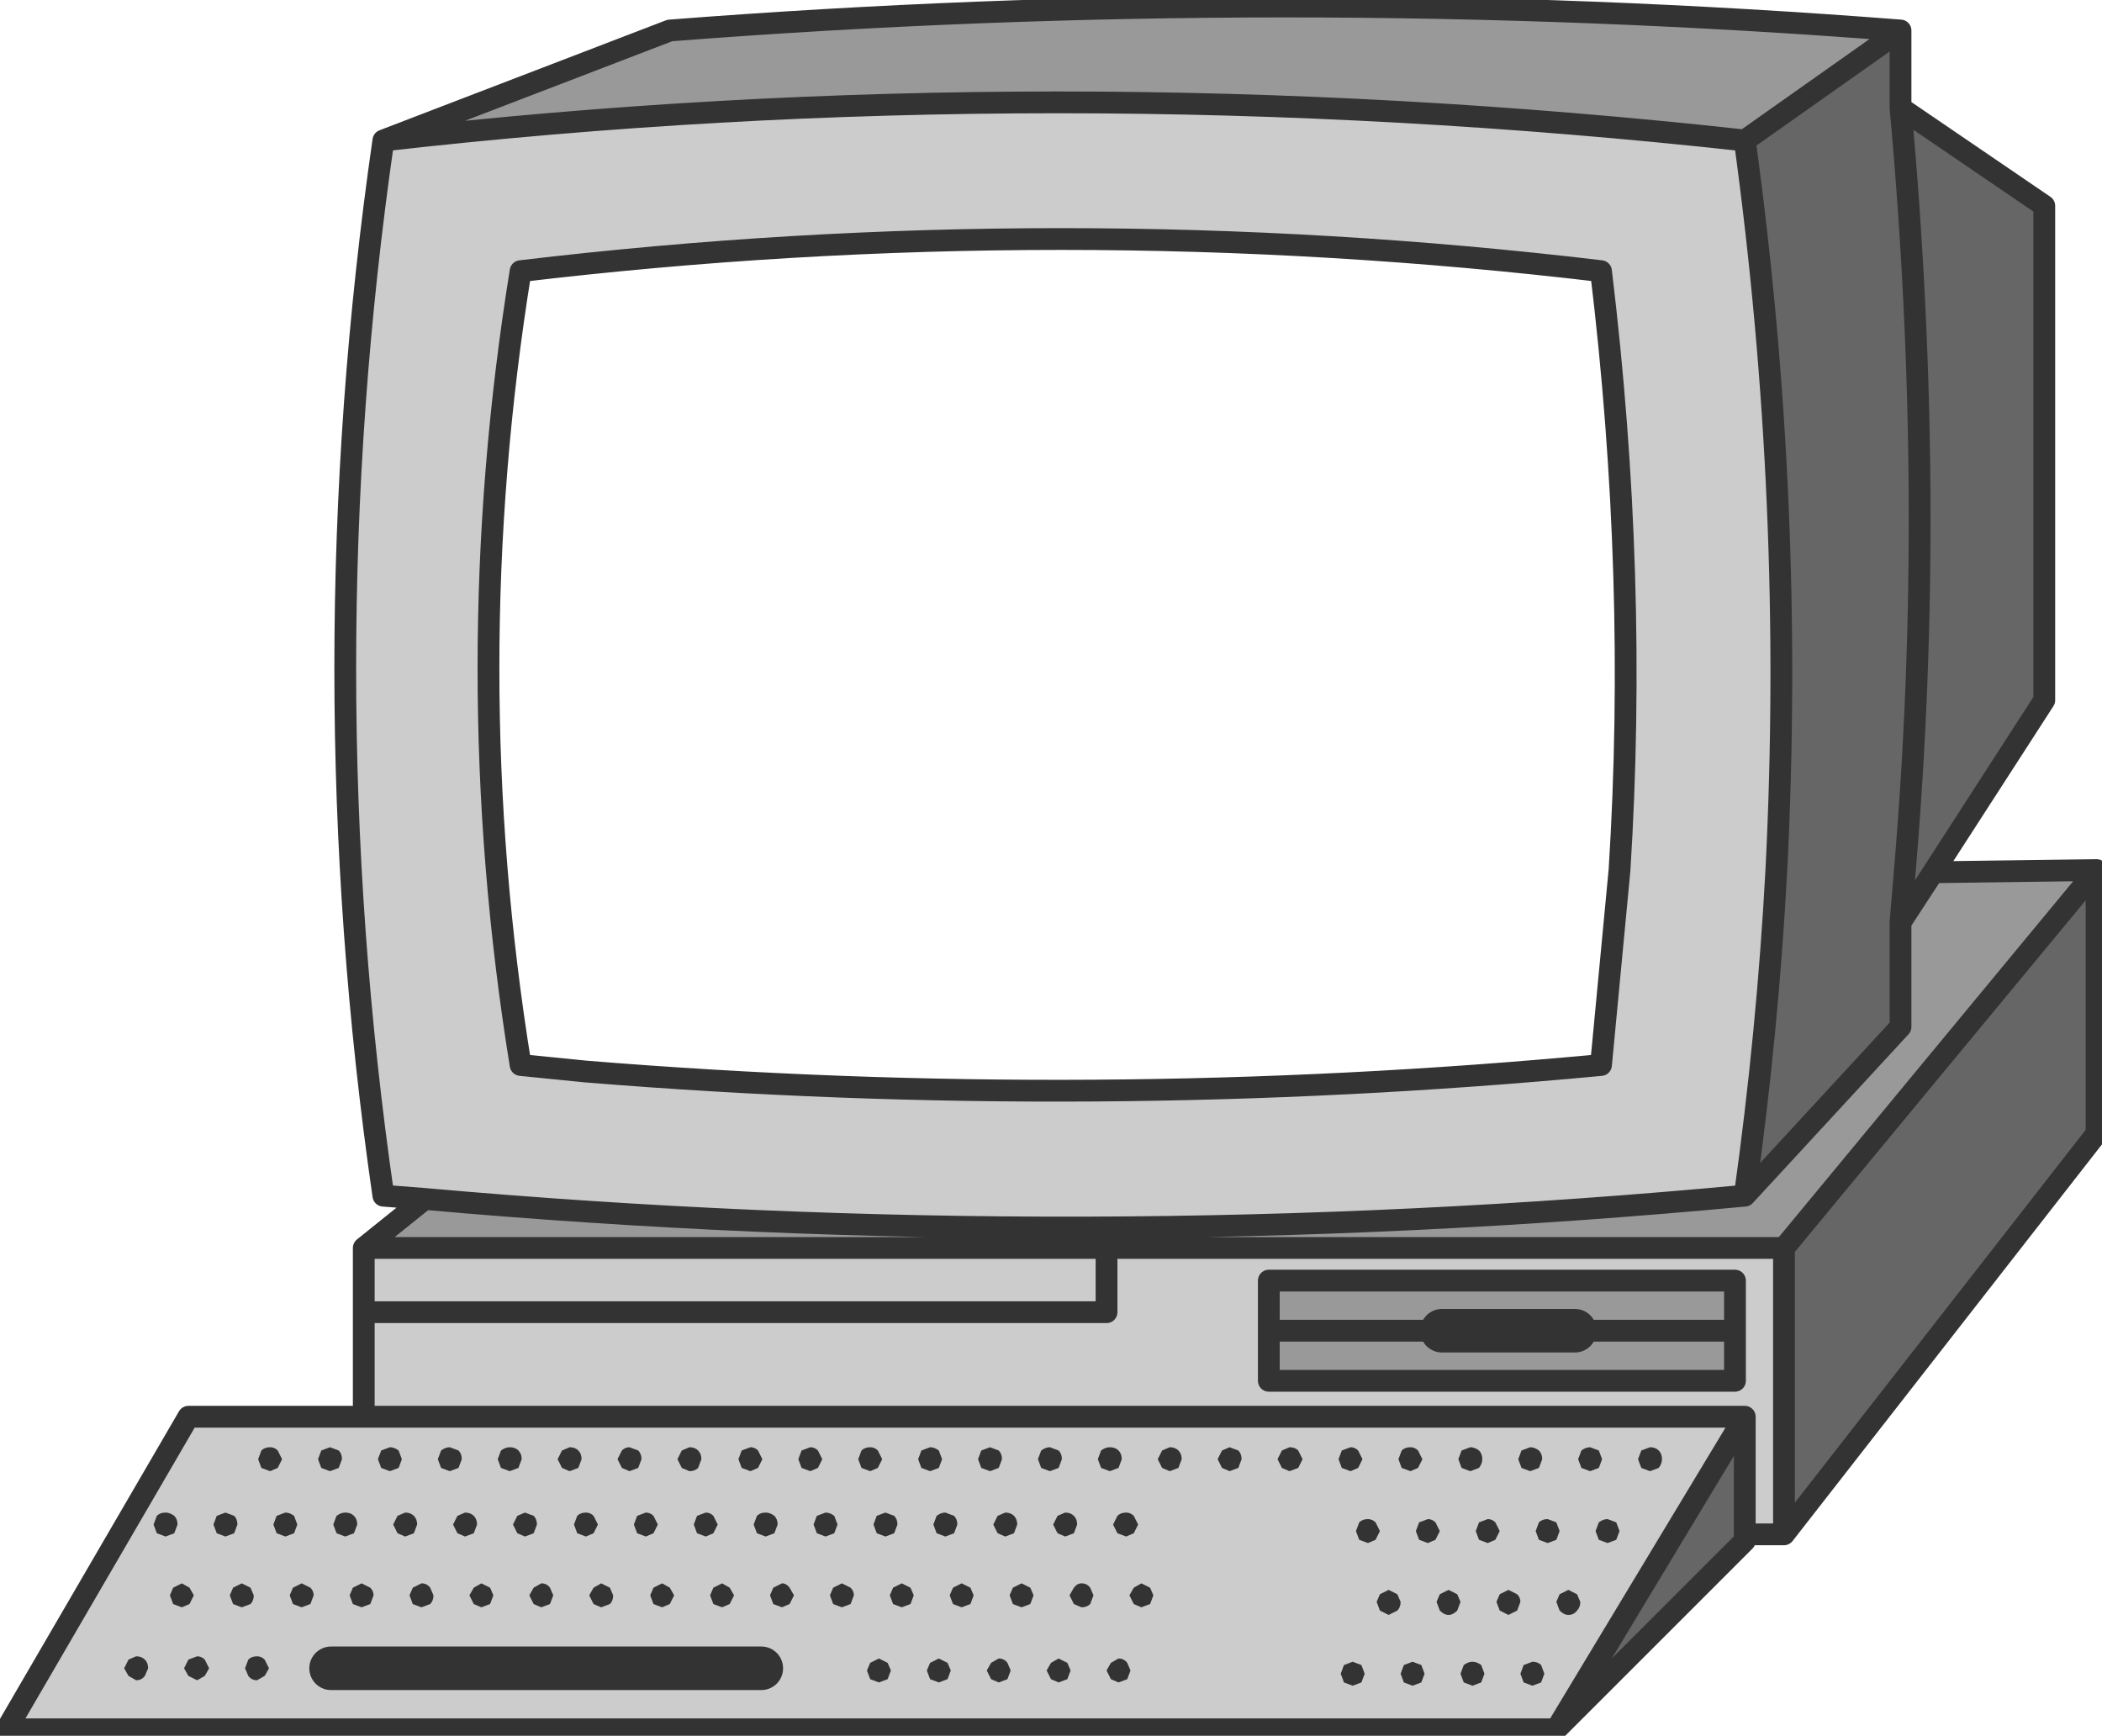
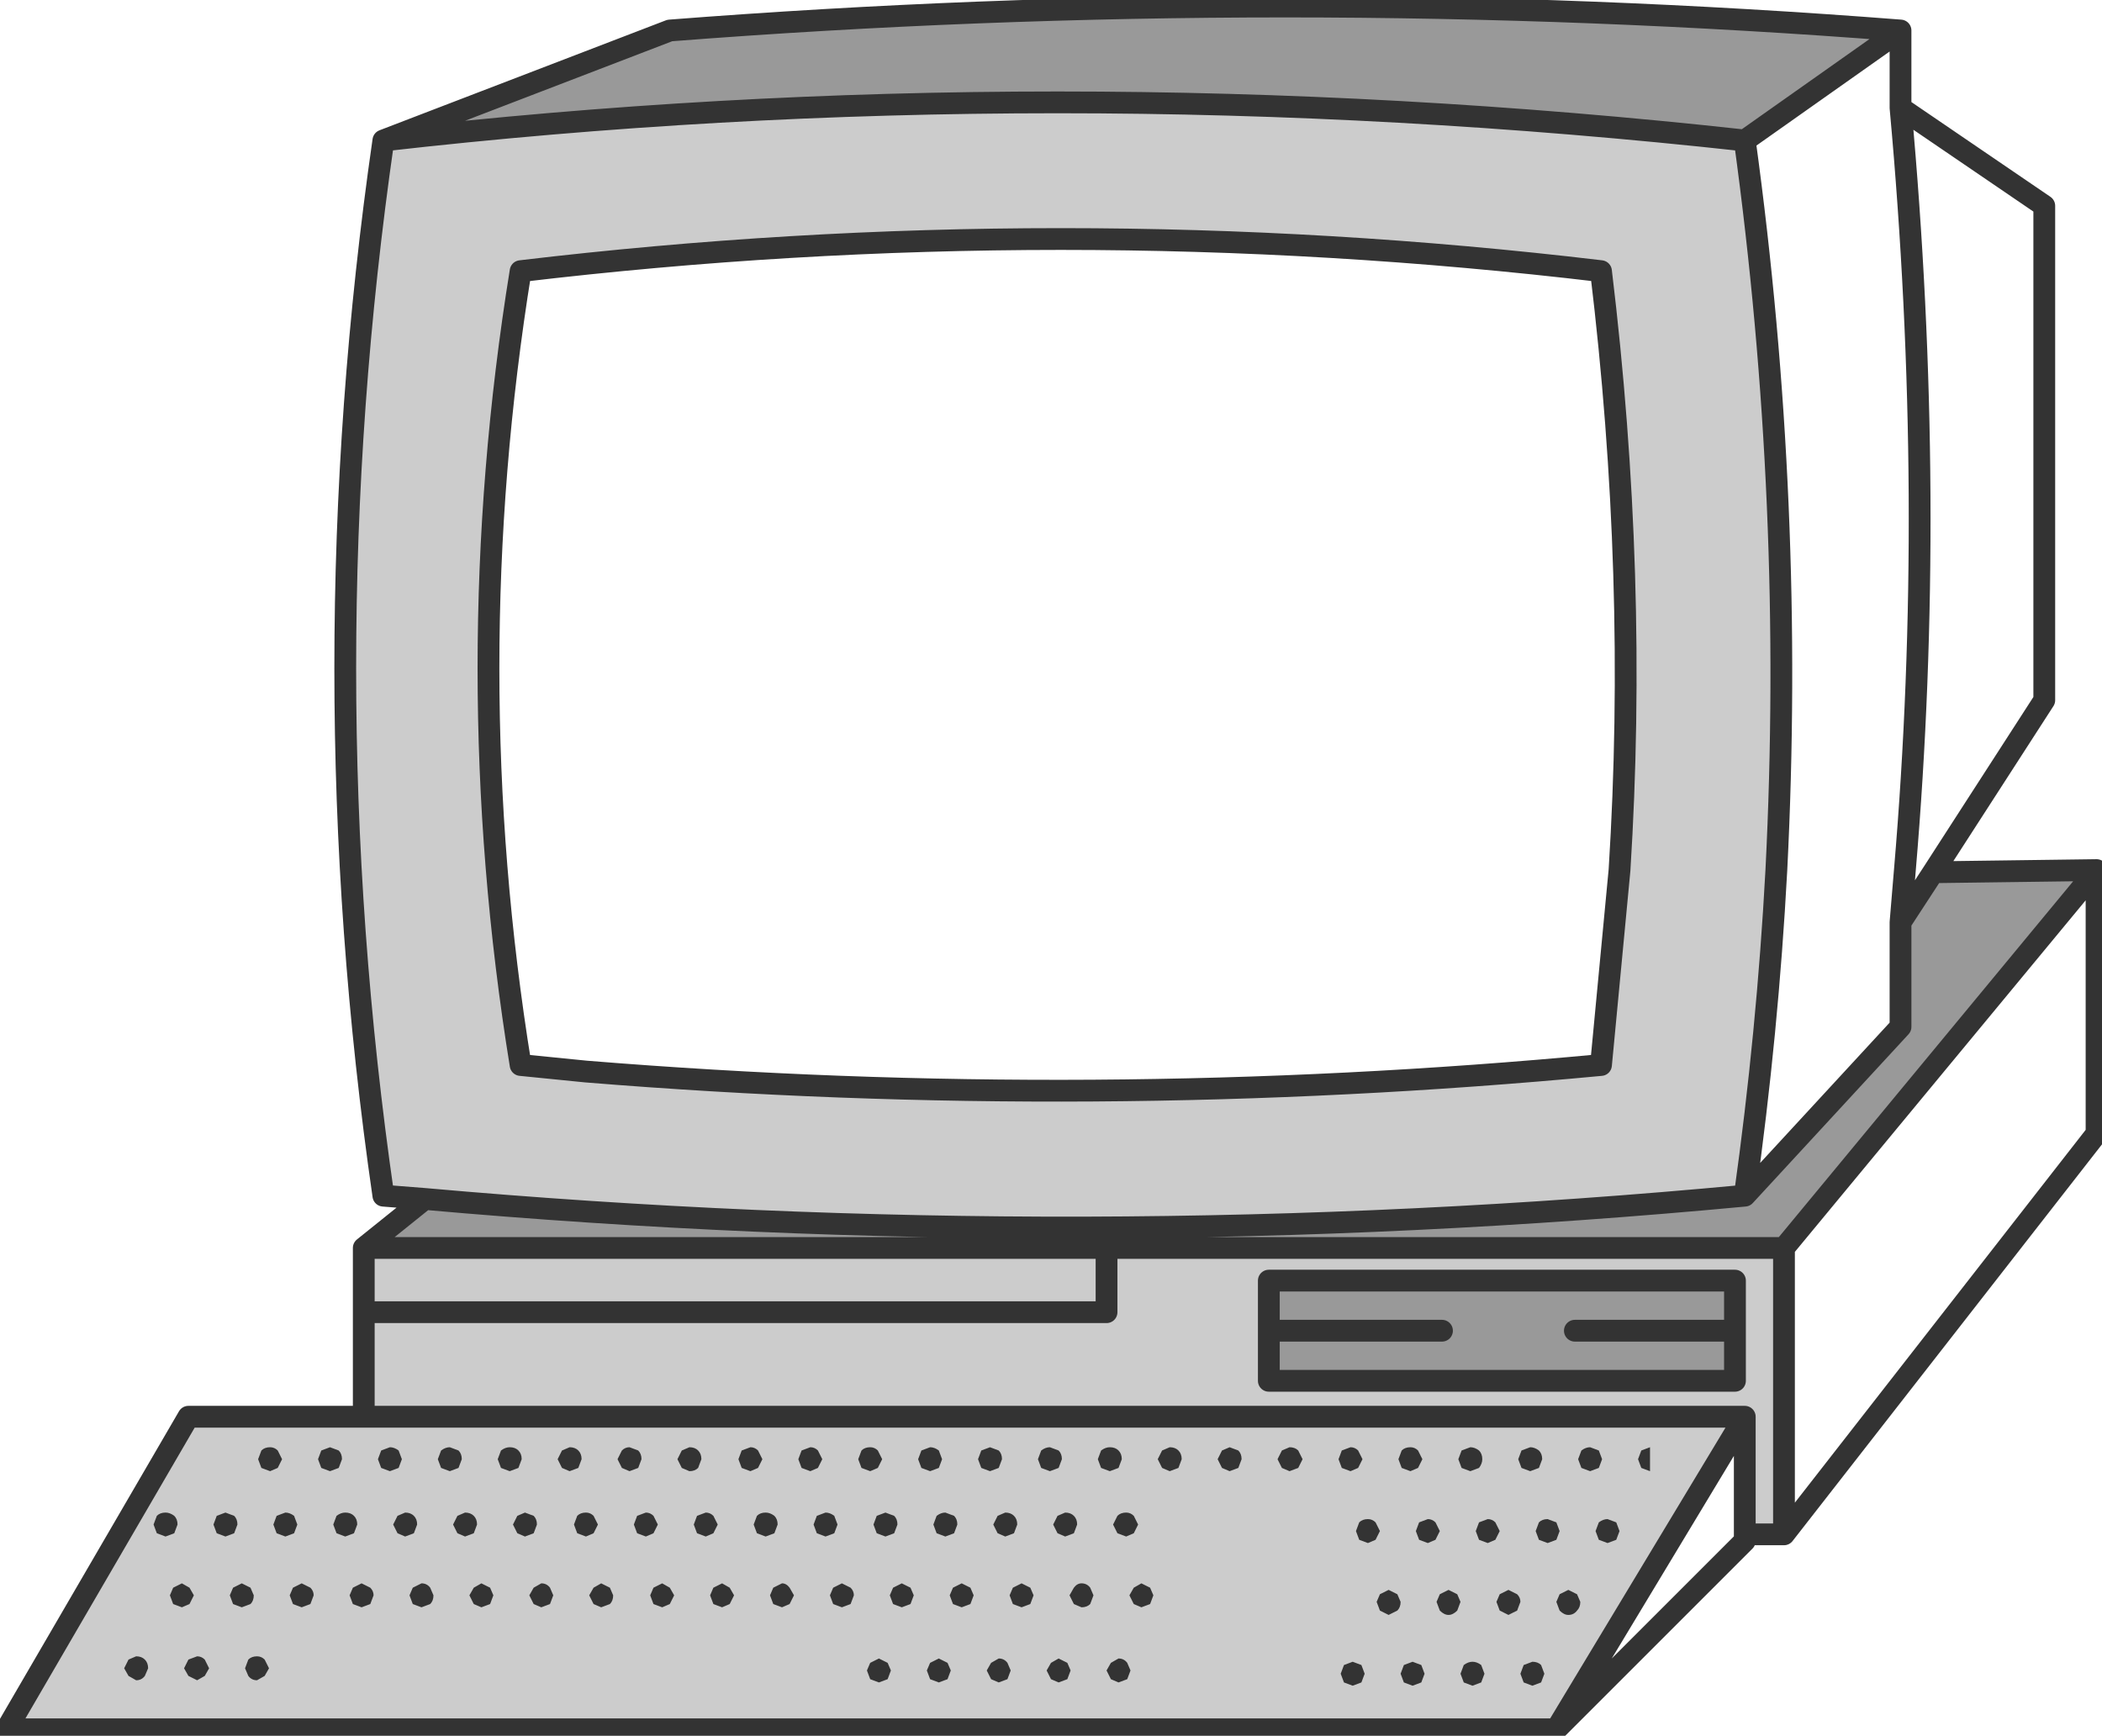
<svg xmlns="http://www.w3.org/2000/svg" height="79.7px" width="96.5px">
  <g transform="matrix(1.0, 0.0, 0.0, 1.0, 140.25, 37.85)">
    <path d="M-122.65 -31.4 L-109.5 -36.45 Q-81.25 -38.65 -53.0 -36.45 L-60.15 -31.4 Q-92.0 -34.9 -122.65 -31.4 M-51.5 2.2 L-44.0 2.1 -58.35 19.45 -89.45 19.45 -123.55 19.45 -120.75 17.2 Q-90.45 19.9 -60.15 17.05 L-53.0 9.3 -53.0 4.5 -51.5 2.2 M-60.6 23.25 L-60.6 25.55 -82.0 25.55 -82.0 23.25 -74.05 23.25 -82.0 23.25 -82.0 20.95 -60.6 20.95 -60.6 23.25 -67.95 23.25 -60.6 23.25 M-74.05 23.25 L-67.95 23.25 -74.05 23.25" fill="#999999" fill-rule="evenodd" stroke="none" />
-     <path d="M-53.0 -36.45 L-53.0 -32.9 -46.4 -28.4 -46.4 -5.7 -51.5 2.2 -53.0 4.5 -53.0 9.3 -60.15 17.05 Q-59.1 9.55 -58.7 2.1 -57.85 -14.65 -60.15 -31.4 L-53.0 -36.45 M-44.0 2.1 L-44.0 14.2 -58.35 32.6 -58.35 19.45 -44.0 2.1 M-60.15 32.6 L-60.15 32.9 -68.8 41.55 -60.15 27.2 -60.15 32.6 M-53.0 -32.9 Q-51.35 -14.9 -52.8 2.1 L-53.0 4.5 -52.8 2.1 Q-51.35 -14.9 -53.0 -32.9" fill="#666666" fill-rule="evenodd" stroke="none" />
    <path d="M-58.35 32.6 L-60.15 32.6 -60.15 27.2 -68.8 41.55 -139.95 41.55 -131.6 27.2 -123.55 27.2 -123.55 22.4 -123.55 19.45 -89.45 19.45 -89.45 22.4 -123.55 22.4 -89.45 22.4 -89.45 19.45 -58.35 19.45 -58.35 32.6 M-120.75 17.2 L-122.65 17.05 Q-126.15 -7.15 -122.65 -31.4 -92.0 -34.9 -60.15 -31.4 -57.85 -14.65 -58.7 2.1 -59.1 9.55 -60.15 17.05 -90.45 19.9 -120.75 17.2 M-66.75 -25.4 Q-91.55 -28.35 -116.35 -25.4 -119.3 -7.15 -116.35 11.05 L-113.35 11.35 Q-90.05 13.25 -66.75 11.05 L-65.9 2.1 Q-65.05 -11.35 -66.75 -25.4 M-82.0 23.25 L-82.0 25.55 -60.6 25.55 -60.6 23.25 -60.6 20.95 -82.0 20.95 -82.0 23.25 M-125.05 38.75 L-105.3 38.75 -125.05 38.75 M-60.15 27.2 L-123.55 27.2 -60.15 27.2" fill="#cccccc" fill-rule="evenodd" stroke="none" />
    <path d="M-122.65 -31.4 L-109.5 -36.45 Q-81.25 -38.65 -53.0 -36.45 L-53.0 -32.9 -46.4 -28.4 -46.4 -5.7 -51.5 2.2 -44.0 2.1 -44.0 14.2 -58.35 32.6 -60.15 32.6 -60.15 32.9 -68.8 41.55 -139.95 41.55 -131.6 27.2 -123.55 27.2 -123.55 22.4 -123.55 19.45 -120.75 17.2 -122.65 17.05 Q-126.15 -7.15 -122.65 -31.4 -92.0 -34.9 -60.15 -31.4 L-53.0 -36.45 M-66.75 -25.4 Q-65.05 -11.35 -65.9 2.1 L-66.75 11.05 Q-90.05 13.25 -113.35 11.35 L-116.35 11.05 Q-119.3 -7.15 -116.35 -25.4 -91.55 -28.35 -66.75 -25.4 M-53.0 4.5 L-52.8 2.1 Q-51.35 -14.9 -53.0 -32.9 M-51.5 2.2 L-53.0 4.5 -53.0 9.3 -60.15 17.05 Q-90.45 19.9 -120.75 17.2 M-60.15 -31.4 Q-57.85 -14.65 -58.7 2.1 -59.1 9.55 -60.15 17.05 M-44.0 2.1 L-58.35 19.45 -58.35 32.6 M-82.0 23.25 L-82.0 25.55 -60.6 25.55 -60.6 23.25 -67.95 23.25 M-74.05 23.25 L-82.0 23.25 -82.0 20.95 -60.6 20.95 -60.6 23.25 M-60.15 27.2 L-60.15 32.6 M-60.15 27.2 L-68.8 41.55 M-89.45 19.45 L-89.45 22.4 -123.55 22.4 M-89.45 19.45 L-123.55 19.45 M-123.55 27.2 L-60.15 27.2 M-58.35 19.45 L-89.45 19.45" fill="none" stroke="#333333" stroke-linecap="round" stroke-linejoin="round" stroke-width="1.0" />
-     <path d="M-67.95 23.25 L-74.05 23.25 M-105.3 38.75 L-125.05 38.75" fill="none" stroke="#333333" stroke-linecap="round" stroke-linejoin="round" stroke-width="2.0" />
-     <path d="M-69.6 28.75 Q-69.45 28.9 -69.45 29.15 L-69.6 29.55 -70.0 29.7 -70.4 29.55 -70.55 29.15 -70.4 28.75 -70.0 28.6 Q-69.8 28.6 -69.6 28.75 M-73.15 28.75 L-72.75 28.6 Q-72.55 28.6 -72.35 28.75 -72.2 28.9 -72.2 29.15 -72.2 29.35 -72.35 29.55 L-72.75 29.7 -73.15 29.55 -73.3 29.15 -73.15 28.75 M-72.35 32.05 L-71.95 31.9 Q-71.75 31.9 -71.6 32.05 L-71.4 32.45 -71.6 32.85 -71.95 33.0 -72.35 32.85 -72.5 32.45 -72.35 32.05 M-69.6 32.05 Q-69.45 31.9 -69.2 31.9 L-68.8 32.05 -68.65 32.45 -68.8 32.85 -69.2 33.0 -69.6 32.85 -69.75 32.45 -69.6 32.05 M-64.9 28.75 L-64.5 28.6 Q-64.25 28.6 -64.1 28.75 -63.95 28.9 -63.95 29.15 -63.95 29.35 -64.1 29.55 L-64.5 29.7 -64.9 29.55 -65.05 29.15 -64.9 28.75 M-67.65 28.75 Q-67.45 28.6 -67.25 28.6 L-66.85 28.75 -66.7 29.15 -66.85 29.55 -67.25 29.7 -67.65 29.55 -67.8 29.15 -67.65 28.75 M-66.85 32.05 Q-66.65 31.9 -66.45 31.9 L-66.05 32.05 -65.9 32.45 -66.05 32.85 -66.45 33.0 -66.85 32.85 -67.0 32.45 -66.85 32.05 M-80.65 28.75 L-80.45 29.15 -80.65 29.55 -81.05 29.7 -81.4 29.55 -81.6 29.15 -81.4 28.75 -81.05 28.6 Q-80.8 28.6 -80.65 28.75 M-84.15 28.75 L-83.8 28.6 -83.4 28.75 Q-83.25 28.9 -83.25 29.15 L-83.4 29.55 -83.8 29.7 -84.15 29.55 -84.35 29.15 -84.15 28.75 M-75.9 28.75 Q-75.75 28.6 -75.5 28.6 -75.3 28.6 -75.15 28.75 L-74.95 29.15 -75.15 29.55 -75.5 29.7 -75.9 29.55 -76.05 29.15 -75.9 28.75 M-78.65 28.75 L-78.25 28.6 Q-78.05 28.6 -77.9 28.75 L-77.7 29.15 -77.9 29.55 -78.25 29.7 -78.65 29.55 -78.8 29.15 -78.65 28.75 M-77.85 32.05 Q-77.7 31.9 -77.45 31.9 -77.25 31.9 -77.1 32.05 L-76.9 32.45 -77.1 32.85 -77.45 33.0 -77.85 32.85 -78.0 32.45 -77.85 32.05 M-75.1 32.05 L-74.7 31.9 Q-74.5 31.9 -74.35 32.05 L-74.15 32.45 -74.35 32.85 -74.7 33.0 -75.1 32.85 -75.25 32.45 -75.1 32.05 M-75.95 35.7 Q-75.95 35.95 -76.1 36.1 L-76.5 36.3 -76.9 36.1 -77.05 35.7 -76.9 35.35 -76.5 35.15 -76.1 35.35 -75.95 35.7 M-74.15 35.35 L-73.75 35.15 -73.35 35.35 -73.2 35.7 -73.35 36.1 Q-73.55 36.3 -73.75 36.3 -73.95 36.3 -74.15 36.1 L-74.3 35.7 -74.15 35.35 M-78.55 38.6 L-78.15 38.45 -77.75 38.6 -77.6 39.0 -77.75 39.4 -78.15 39.55 -78.55 39.4 -78.7 39.0 -78.55 38.6 M-75.8 38.6 L-75.4 38.45 -75.0 38.6 -74.85 39.0 -75.0 39.4 -75.4 39.55 -75.8 39.4 -75.95 39.0 -75.8 38.6 M-67.7 35.7 Q-67.7 35.95 -67.85 36.1 -68.0 36.3 -68.25 36.3 -68.45 36.3 -68.65 36.1 L-68.8 35.7 -68.65 35.35 -68.25 35.15 -67.85 35.35 -67.7 35.7 M-70.45 35.7 L-70.6 36.1 -71.0 36.3 -71.4 36.1 -71.55 35.7 -71.4 35.35 -71.0 35.15 -70.6 35.35 Q-70.45 35.5 -70.45 35.7 M-73.05 38.6 Q-72.85 38.45 -72.65 38.45 -72.45 38.45 -72.25 38.6 L-72.1 39.0 -72.25 39.4 -72.65 39.55 -73.05 39.4 -73.2 39.0 -73.05 38.6 M-69.9 39.55 L-70.3 39.4 -70.45 39.0 -70.3 38.6 -69.9 38.45 Q-69.65 38.45 -69.5 38.6 L-69.35 39.0 -69.5 39.4 -69.9 39.55 M-114.45 28.75 L-114.1 28.6 Q-113.85 28.6 -113.7 28.75 -113.55 28.9 -113.55 29.15 L-113.7 29.55 -114.1 29.7 -114.45 29.55 -114.65 29.15 -114.45 28.75 M-117.25 28.75 Q-117.05 28.6 -116.85 28.6 -116.6 28.6 -116.45 28.75 -116.3 28.9 -116.3 29.15 L-116.45 29.55 -116.85 29.7 -117.25 29.55 -117.4 29.15 -117.25 28.75 M-117.75 35.05 L-117.6 35.4 -117.75 35.8 -118.15 35.95 -118.5 35.8 -118.7 35.4 -118.5 35.05 -118.15 34.85 -117.75 35.05 M-116.5 31.75 L-116.15 31.6 -115.75 31.75 Q-115.6 31.9 -115.6 32.15 L-115.75 32.55 -116.15 32.7 -116.5 32.55 -116.7 32.15 -116.5 31.75 M-115.0 35.05 L-114.85 35.4 -115.0 35.8 -115.4 35.95 -115.75 35.8 -115.95 35.4 -115.75 35.05 -115.4 34.85 Q-115.15 34.85 -115.0 35.05 M-113.35 32.7 L-113.75 32.55 -113.9 32.15 -113.75 31.75 Q-113.6 31.6 -113.35 31.6 -113.15 31.6 -113.0 31.75 L-112.8 32.15 -113.0 32.55 -113.35 32.7 M-108.95 28.75 L-108.6 28.6 Q-108.35 28.6 -108.2 28.75 -108.05 28.9 -108.05 29.15 L-108.2 29.55 Q-108.35 29.7 -108.6 29.7 L-108.95 29.55 -109.15 29.15 -108.95 28.75 M-111.7 28.75 Q-111.55 28.6 -111.35 28.6 L-110.95 28.75 Q-110.8 28.9 -110.8 29.15 L-110.95 29.55 -111.35 29.7 -111.7 29.55 -111.9 29.15 -111.7 28.75 M-112.25 35.05 L-112.1 35.4 Q-112.1 35.65 -112.25 35.8 L-112.65 35.95 -113.0 35.8 -113.2 35.4 -113.0 35.05 -112.65 34.85 -112.25 35.05 M-111.0 31.75 L-110.6 31.6 Q-110.4 31.6 -110.25 31.75 L-110.05 32.15 -110.25 32.55 -110.6 32.7 -111.0 32.55 -111.15 32.15 -111.0 31.75 M-109.5 35.05 L-109.3 35.4 -109.5 35.8 -109.85 35.95 -110.25 35.8 -110.4 35.4 -110.25 35.05 -109.85 34.85 -109.5 35.05 M-108.25 31.75 L-107.85 31.6 Q-107.65 31.6 -107.5 31.75 L-107.3 32.15 -107.5 32.55 -107.85 32.7 -108.25 32.55 -108.4 32.15 -108.25 31.75 M-125.5 28.75 L-125.1 28.6 -124.7 28.75 Q-124.55 28.9 -124.55 29.15 L-124.7 29.55 -125.1 29.7 -125.5 29.55 -125.65 29.15 -125.5 28.75 M-128.25 28.75 Q-128.1 28.6 -127.85 28.6 -127.65 28.6 -127.5 28.75 L-127.3 29.15 -127.5 29.55 -127.85 29.7 -128.25 29.55 -128.4 29.15 -128.25 28.75 M-128.75 35.05 L-128.6 35.4 Q-128.6 35.65 -128.75 35.8 L-129.15 35.95 -129.55 35.8 -129.7 35.4 -129.55 35.05 -129.15 34.85 -128.75 35.05 M-129.35 32.15 L-129.5 32.55 -129.9 32.7 -130.3 32.55 -130.45 32.15 -130.3 31.75 -129.9 31.6 -129.5 31.75 Q-129.35 31.9 -129.35 32.15 M-127.55 31.75 L-127.15 31.6 Q-126.95 31.6 -126.75 31.75 L-126.6 32.15 -126.75 32.55 -127.15 32.7 -127.55 32.55 -127.7 32.15 -127.55 31.75 M-126.0 35.05 Q-125.85 35.2 -125.85 35.4 L-126.0 35.8 -126.4 35.95 -126.8 35.8 -126.95 35.4 -126.8 35.05 -126.4 34.85 -126.0 35.05 M-124.4 32.7 L-124.8 32.55 -124.95 32.15 -124.8 31.75 Q-124.6 31.6 -124.4 31.6 -124.15 31.6 -124.0 31.75 -123.85 31.9 -123.85 32.15 L-124.0 32.55 -124.4 32.7 M-120.0 28.75 Q-119.8 28.6 -119.6 28.6 L-119.2 28.75 Q-119.05 28.9 -119.05 29.15 L-119.2 29.55 -119.6 29.7 -120.0 29.55 -120.15 29.15 -120.0 28.75 M-122.75 28.75 L-122.35 28.6 Q-122.15 28.6 -121.95 28.75 L-121.8 29.15 -121.95 29.55 -122.35 29.7 -122.75 29.55 -122.9 29.15 -122.75 28.75 M-123.25 35.05 Q-123.1 35.2 -123.1 35.4 L-123.25 35.8 -123.65 35.95 -124.05 35.8 -124.2 35.4 -124.05 35.05 -123.65 34.85 -123.25 35.05 M-122.0 31.75 L-121.65 31.6 Q-121.4 31.6 -121.25 31.75 -121.1 31.9 -121.1 32.15 L-121.25 32.55 -121.65 32.7 -122.0 32.55 -122.2 32.15 -122.0 31.75 M-120.5 35.05 L-120.35 35.4 Q-120.35 35.65 -120.5 35.8 L-120.9 35.95 -121.3 35.8 -121.45 35.4 -121.3 35.05 -120.9 34.85 Q-120.65 34.85 -120.5 35.05 M-119.25 31.75 L-118.9 31.6 Q-118.65 31.6 -118.5 31.75 -118.35 31.9 -118.35 32.15 L-118.5 32.55 -118.9 32.7 -119.25 32.55 -119.45 32.15 -119.25 31.75 M-128.1 38.35 L-127.9 38.75 -128.1 39.1 -128.45 39.3 Q-128.7 39.3 -128.85 39.1 L-129.0 38.75 -128.85 38.35 Q-128.7 38.2 -128.45 38.2 -128.25 38.2 -128.1 38.35 M-107.65 35.4 L-107.5 35.05 -107.1 34.85 -106.75 35.05 -106.55 35.4 -106.75 35.8 -107.1 35.95 -107.5 35.8 -107.65 35.4 M-92.45 28.75 Q-92.25 28.6 -92.05 28.6 L-91.65 28.75 Q-91.5 28.9 -91.5 29.15 L-91.65 29.55 -92.05 29.7 -92.45 29.55 -92.6 29.15 -92.45 28.75 M-95.2 28.75 L-94.8 28.6 -94.4 28.75 Q-94.25 28.9 -94.25 29.15 L-94.4 29.55 -94.8 29.7 -95.2 29.55 -95.35 29.15 -95.2 28.75 M-93.35 34.85 L-92.95 35.05 -92.8 35.4 -92.95 35.8 -93.35 35.95 -93.75 35.8 -93.9 35.4 -93.75 35.05 -93.35 34.85 M-94.45 31.75 L-94.1 31.6 Q-93.85 31.6 -93.7 31.75 -93.55 31.9 -93.55 32.15 L-93.7 32.55 -94.1 32.7 -94.45 32.55 -94.65 32.15 -94.45 31.75 M-90.6 34.85 Q-90.35 34.85 -90.2 35.05 L-90.05 35.4 -90.2 35.8 Q-90.35 35.95 -90.6 35.95 L-90.95 35.8 -91.15 35.4 -90.95 35.05 Q-90.8 34.85 -90.6 34.85 M-91.35 32.7 L-91.7 32.55 -91.9 32.15 -91.7 31.75 -91.35 31.6 Q-91.1 31.6 -90.95 31.75 -90.8 31.9 -90.8 32.15 L-90.95 32.55 -91.35 32.7 M-86.9 28.75 L-86.55 28.6 Q-86.3 28.6 -86.15 28.75 -86.0 28.9 -86.0 29.15 L-86.15 29.55 -86.55 29.7 -86.9 29.55 -87.1 29.15 -86.9 28.75 M-89.7 28.75 Q-89.5 28.6 -89.3 28.6 -89.05 28.6 -88.9 28.75 -88.75 28.9 -88.75 29.15 L-88.9 29.55 -89.3 29.7 -89.7 29.55 -89.85 29.15 -89.7 28.75 M-87.85 34.85 L-87.45 35.05 -87.3 35.4 -87.45 35.8 -87.85 35.95 -88.2 35.8 -88.4 35.4 -88.2 35.05 -87.85 34.85 M-88.95 31.75 Q-88.8 31.6 -88.55 31.6 -88.35 31.6 -88.2 31.75 L-88.0 32.15 -88.2 32.55 -88.55 32.7 -88.95 32.55 -89.15 32.15 -88.95 31.75 M-103.45 28.75 L-103.05 28.6 Q-102.85 28.6 -102.7 28.75 L-102.5 29.15 -102.7 29.55 -103.05 29.7 -103.45 29.55 -103.6 29.15 -103.45 28.75 M-106.2 28.75 L-105.8 28.6 Q-105.6 28.6 -105.45 28.75 L-105.25 29.15 -105.45 29.55 -105.8 29.7 -106.2 29.55 -106.35 29.15 -106.2 28.75 M-105.5 31.75 Q-105.35 31.6 -105.1 31.6 -104.9 31.6 -104.7 31.75 -104.55 31.9 -104.55 32.15 L-104.7 32.55 -105.1 32.7 -105.5 32.55 -105.65 32.15 -105.5 31.75 M-104.0 35.05 L-103.8 35.4 -104.0 35.8 -104.35 35.95 -104.75 35.8 -104.9 35.4 -104.75 35.05 -104.35 34.85 Q-104.15 34.85 -104.0 35.05 M-102.35 32.7 L-102.75 32.55 -102.9 32.15 -102.75 31.75 -102.35 31.6 Q-102.15 31.6 -101.95 31.75 L-101.8 32.15 -101.95 32.55 -102.35 32.7 M-97.95 28.75 L-97.55 28.6 Q-97.35 28.6 -97.15 28.75 L-97.0 29.15 -97.15 29.55 -97.55 29.7 -97.95 29.55 -98.1 29.15 -97.95 28.75 M-100.7 28.75 Q-100.55 28.6 -100.3 28.6 -100.1 28.6 -99.95 28.75 L-99.75 29.15 -99.95 29.55 -100.3 29.7 -100.7 29.55 -100.85 29.15 -100.7 28.75 M-101.2 35.05 Q-101.05 35.2 -101.05 35.4 L-101.2 35.8 -101.6 35.95 -102.0 35.8 -102.15 35.4 -102.0 35.05 -101.6 34.85 -101.2 35.05 M-98.85 34.85 L-98.45 35.05 -98.3 35.4 -98.45 35.8 -98.85 35.95 -99.25 35.8 -99.4 35.4 -99.25 35.05 -98.85 34.85 M-100.0 31.75 L-99.6 31.6 -99.2 31.75 Q-99.05 31.9 -99.05 32.15 L-99.2 32.55 -99.6 32.7 -100.0 32.55 -100.15 32.15 -100.0 31.75 M-96.1 34.85 L-95.7 35.05 -95.55 35.4 -95.7 35.8 -96.1 35.95 -96.5 35.8 -96.65 35.4 -96.5 35.05 -96.1 34.85 M-97.25 31.75 Q-97.05 31.6 -96.85 31.6 L-96.45 31.75 Q-96.3 31.9 -96.3 32.15 L-96.45 32.55 -96.85 32.7 -97.25 32.55 -97.4 32.15 -97.25 31.75 M-100.3 38.5 L-99.9 38.3 -99.5 38.5 -99.35 38.85 -99.5 39.25 -99.9 39.4 -100.3 39.25 -100.45 38.85 -100.3 38.5 M-97.55 38.5 L-97.15 38.3 -96.75 38.5 -96.6 38.85 -96.75 39.25 -97.15 39.4 -97.55 39.25 -97.7 38.85 -97.55 38.5 M-88.9 39.4 L-89.25 39.25 -89.45 38.85 -89.25 38.5 -88.9 38.3 Q-88.65 38.3 -88.5 38.5 L-88.35 38.85 -88.5 39.25 -88.9 39.4 M-94.75 38.5 L-94.4 38.3 Q-94.15 38.3 -94.0 38.5 L-93.85 38.85 -94.0 39.25 -94.4 39.4 -94.75 39.25 -94.95 38.85 -94.75 38.5 M-91.65 39.4 L-92.0 39.25 -92.2 38.85 -92.0 38.5 -91.65 38.3 -91.25 38.5 -91.1 38.85 -91.25 39.25 -91.65 39.4 M-133.05 31.75 Q-132.9 31.6 -132.65 31.6 -132.45 31.6 -132.25 31.75 -132.1 31.9 -132.1 32.15 L-132.25 32.55 -132.65 32.7 -133.05 32.55 -133.2 32.15 -133.05 31.75 M-131.9 34.85 L-131.55 35.05 -131.35 35.4 -131.55 35.8 -131.9 35.95 -132.3 35.8 -132.45 35.4 -132.3 35.05 -131.9 34.85 M-130.85 38.35 L-130.65 38.75 -130.85 39.1 -131.2 39.3 -131.6 39.1 -131.8 38.75 -131.6 38.35 -131.2 38.2 Q-131.0 38.2 -130.85 38.35 M-134.0 38.2 Q-133.75 38.2 -133.6 38.35 -133.45 38.5 -133.45 38.75 L-133.6 39.1 Q-133.75 39.3 -134.0 39.3 L-134.35 39.1 -134.55 38.75 -134.35 38.35 -134.0 38.2" fill="#333333" fill-rule="evenodd" stroke="none" />
+     <path d="M-69.6 28.75 Q-69.45 28.9 -69.45 29.15 L-69.6 29.55 -70.0 29.7 -70.4 29.55 -70.55 29.15 -70.4 28.75 -70.0 28.6 Q-69.8 28.6 -69.6 28.75 M-73.15 28.75 L-72.75 28.6 Q-72.55 28.6 -72.35 28.75 -72.2 28.9 -72.2 29.15 -72.2 29.35 -72.35 29.55 L-72.75 29.7 -73.15 29.55 -73.3 29.15 -73.15 28.75 M-72.35 32.05 L-71.95 31.9 Q-71.75 31.9 -71.6 32.05 L-71.4 32.45 -71.6 32.85 -71.95 33.0 -72.35 32.85 -72.5 32.45 -72.35 32.05 M-69.6 32.05 Q-69.45 31.9 -69.2 31.9 L-68.8 32.05 -68.65 32.45 -68.8 32.85 -69.2 33.0 -69.6 32.85 -69.75 32.45 -69.6 32.05 M-64.9 28.75 L-64.5 28.6 L-64.5 29.7 -64.9 29.55 -65.05 29.15 -64.9 28.75 M-67.65 28.75 Q-67.45 28.6 -67.25 28.6 L-66.85 28.75 -66.7 29.15 -66.85 29.55 -67.25 29.7 -67.65 29.55 -67.8 29.15 -67.65 28.75 M-66.85 32.05 Q-66.65 31.9 -66.45 31.9 L-66.05 32.05 -65.9 32.45 -66.05 32.85 -66.45 33.0 -66.85 32.85 -67.0 32.45 -66.85 32.05 M-80.65 28.75 L-80.45 29.15 -80.65 29.55 -81.05 29.7 -81.4 29.55 -81.6 29.15 -81.4 28.75 -81.05 28.6 Q-80.8 28.6 -80.65 28.75 M-84.15 28.75 L-83.8 28.6 -83.4 28.75 Q-83.25 28.9 -83.25 29.15 L-83.4 29.55 -83.8 29.7 -84.15 29.55 -84.35 29.15 -84.15 28.75 M-75.9 28.75 Q-75.75 28.6 -75.5 28.6 -75.3 28.6 -75.15 28.75 L-74.95 29.15 -75.15 29.55 -75.5 29.7 -75.9 29.55 -76.05 29.15 -75.9 28.75 M-78.65 28.75 L-78.25 28.6 Q-78.05 28.6 -77.9 28.75 L-77.7 29.15 -77.9 29.55 -78.25 29.7 -78.65 29.55 -78.8 29.15 -78.65 28.75 M-77.85 32.05 Q-77.7 31.9 -77.45 31.9 -77.25 31.9 -77.1 32.05 L-76.9 32.45 -77.1 32.85 -77.45 33.0 -77.85 32.85 -78.0 32.45 -77.85 32.05 M-75.1 32.05 L-74.7 31.9 Q-74.5 31.9 -74.35 32.05 L-74.15 32.45 -74.35 32.85 -74.7 33.0 -75.1 32.85 -75.25 32.45 -75.1 32.05 M-75.95 35.7 Q-75.95 35.95 -76.1 36.1 L-76.5 36.3 -76.9 36.1 -77.05 35.7 -76.9 35.35 -76.5 35.15 -76.1 35.35 -75.95 35.7 M-74.15 35.35 L-73.75 35.15 -73.35 35.35 -73.2 35.7 -73.35 36.1 Q-73.55 36.3 -73.75 36.3 -73.95 36.3 -74.15 36.1 L-74.3 35.7 -74.15 35.35 M-78.55 38.6 L-78.15 38.45 -77.75 38.6 -77.6 39.0 -77.75 39.4 -78.15 39.55 -78.55 39.4 -78.7 39.0 -78.55 38.6 M-75.8 38.6 L-75.4 38.45 -75.0 38.6 -74.85 39.0 -75.0 39.4 -75.4 39.55 -75.8 39.4 -75.95 39.0 -75.8 38.6 M-67.7 35.7 Q-67.7 35.95 -67.85 36.1 -68.0 36.3 -68.25 36.3 -68.45 36.3 -68.65 36.1 L-68.8 35.7 -68.65 35.35 -68.25 35.15 -67.85 35.35 -67.7 35.7 M-70.45 35.7 L-70.6 36.1 -71.0 36.3 -71.4 36.1 -71.55 35.7 -71.4 35.35 -71.0 35.15 -70.6 35.35 Q-70.45 35.5 -70.45 35.7 M-73.05 38.6 Q-72.85 38.45 -72.65 38.45 -72.45 38.45 -72.25 38.6 L-72.1 39.0 -72.25 39.4 -72.65 39.55 -73.05 39.4 -73.2 39.0 -73.05 38.6 M-69.9 39.55 L-70.3 39.4 -70.45 39.0 -70.3 38.6 -69.9 38.45 Q-69.65 38.45 -69.5 38.6 L-69.35 39.0 -69.5 39.4 -69.9 39.55 M-114.45 28.75 L-114.1 28.6 Q-113.85 28.6 -113.7 28.75 -113.55 28.9 -113.55 29.15 L-113.7 29.55 -114.1 29.7 -114.45 29.55 -114.65 29.15 -114.45 28.75 M-117.25 28.75 Q-117.05 28.6 -116.85 28.6 -116.6 28.6 -116.45 28.75 -116.3 28.9 -116.3 29.15 L-116.45 29.55 -116.85 29.7 -117.25 29.55 -117.4 29.15 -117.25 28.75 M-117.75 35.05 L-117.6 35.4 -117.75 35.8 -118.15 35.95 -118.5 35.8 -118.7 35.4 -118.5 35.05 -118.15 34.85 -117.75 35.05 M-116.5 31.75 L-116.15 31.6 -115.75 31.75 Q-115.6 31.9 -115.6 32.15 L-115.75 32.55 -116.15 32.7 -116.5 32.55 -116.7 32.15 -116.5 31.75 M-115.0 35.05 L-114.85 35.4 -115.0 35.8 -115.4 35.95 -115.75 35.8 -115.95 35.4 -115.75 35.05 -115.4 34.85 Q-115.15 34.85 -115.0 35.05 M-113.35 32.7 L-113.75 32.55 -113.9 32.15 -113.75 31.75 Q-113.6 31.6 -113.35 31.6 -113.15 31.6 -113.0 31.75 L-112.8 32.15 -113.0 32.55 -113.35 32.7 M-108.95 28.75 L-108.6 28.6 Q-108.35 28.6 -108.2 28.75 -108.05 28.9 -108.05 29.15 L-108.2 29.55 Q-108.35 29.7 -108.6 29.7 L-108.95 29.55 -109.15 29.15 -108.95 28.75 M-111.7 28.75 Q-111.55 28.6 -111.35 28.6 L-110.95 28.75 Q-110.8 28.9 -110.8 29.15 L-110.95 29.55 -111.35 29.7 -111.7 29.55 -111.9 29.15 -111.7 28.75 M-112.25 35.05 L-112.1 35.4 Q-112.1 35.65 -112.25 35.8 L-112.65 35.95 -113.0 35.8 -113.2 35.4 -113.0 35.05 -112.65 34.85 -112.25 35.05 M-111.0 31.75 L-110.6 31.6 Q-110.4 31.6 -110.25 31.75 L-110.05 32.15 -110.25 32.55 -110.6 32.7 -111.0 32.55 -111.15 32.15 -111.0 31.75 M-109.5 35.05 L-109.3 35.4 -109.5 35.8 -109.85 35.95 -110.25 35.8 -110.4 35.4 -110.25 35.05 -109.85 34.85 -109.5 35.05 M-108.25 31.75 L-107.85 31.6 Q-107.65 31.6 -107.5 31.75 L-107.3 32.15 -107.5 32.55 -107.85 32.7 -108.25 32.55 -108.4 32.15 -108.25 31.75 M-125.5 28.75 L-125.1 28.6 -124.7 28.75 Q-124.55 28.9 -124.55 29.15 L-124.7 29.55 -125.1 29.7 -125.5 29.55 -125.65 29.15 -125.5 28.75 M-128.25 28.75 Q-128.1 28.6 -127.85 28.6 -127.65 28.6 -127.5 28.75 L-127.3 29.15 -127.5 29.55 -127.85 29.7 -128.25 29.55 -128.4 29.15 -128.25 28.75 M-128.75 35.05 L-128.6 35.4 Q-128.6 35.65 -128.75 35.8 L-129.15 35.95 -129.55 35.8 -129.7 35.4 -129.55 35.05 -129.15 34.85 -128.75 35.05 M-129.35 32.15 L-129.5 32.55 -129.9 32.7 -130.3 32.55 -130.45 32.15 -130.3 31.75 -129.9 31.6 -129.5 31.75 Q-129.35 31.9 -129.35 32.15 M-127.55 31.75 L-127.15 31.6 Q-126.95 31.6 -126.75 31.75 L-126.6 32.15 -126.75 32.55 -127.15 32.7 -127.55 32.55 -127.7 32.15 -127.55 31.75 M-126.0 35.05 Q-125.85 35.2 -125.85 35.4 L-126.0 35.8 -126.4 35.95 -126.8 35.8 -126.95 35.4 -126.8 35.05 -126.4 34.85 -126.0 35.05 M-124.4 32.7 L-124.8 32.55 -124.95 32.15 -124.8 31.75 Q-124.6 31.6 -124.4 31.6 -124.15 31.6 -124.0 31.75 -123.85 31.9 -123.85 32.15 L-124.0 32.55 -124.4 32.7 M-120.0 28.75 Q-119.8 28.6 -119.6 28.6 L-119.2 28.75 Q-119.05 28.9 -119.05 29.15 L-119.2 29.55 -119.6 29.7 -120.0 29.55 -120.15 29.15 -120.0 28.75 M-122.75 28.75 L-122.35 28.6 Q-122.15 28.6 -121.95 28.75 L-121.8 29.15 -121.95 29.55 -122.35 29.7 -122.75 29.55 -122.9 29.15 -122.75 28.75 M-123.25 35.05 Q-123.1 35.2 -123.1 35.4 L-123.25 35.8 -123.65 35.95 -124.05 35.8 -124.2 35.4 -124.05 35.05 -123.65 34.85 -123.25 35.05 M-122.0 31.75 L-121.65 31.6 Q-121.4 31.6 -121.25 31.75 -121.1 31.9 -121.1 32.15 L-121.25 32.55 -121.65 32.7 -122.0 32.55 -122.2 32.15 -122.0 31.75 M-120.5 35.05 L-120.35 35.4 Q-120.35 35.65 -120.5 35.8 L-120.9 35.95 -121.3 35.8 -121.45 35.4 -121.3 35.05 -120.9 34.85 Q-120.65 34.85 -120.5 35.05 M-119.25 31.75 L-118.9 31.6 Q-118.65 31.6 -118.5 31.75 -118.35 31.9 -118.35 32.15 L-118.5 32.55 -118.9 32.7 -119.25 32.55 -119.45 32.15 -119.25 31.75 M-128.1 38.35 L-127.9 38.75 -128.1 39.1 -128.45 39.3 Q-128.7 39.3 -128.85 39.1 L-129.0 38.75 -128.85 38.35 Q-128.7 38.2 -128.45 38.2 -128.25 38.2 -128.1 38.35 M-107.65 35.4 L-107.5 35.05 -107.1 34.85 -106.75 35.05 -106.55 35.4 -106.75 35.8 -107.1 35.95 -107.5 35.8 -107.65 35.4 M-92.45 28.75 Q-92.25 28.6 -92.05 28.6 L-91.65 28.75 Q-91.5 28.9 -91.5 29.15 L-91.65 29.55 -92.05 29.7 -92.45 29.55 -92.6 29.15 -92.45 28.75 M-95.2 28.75 L-94.8 28.6 -94.4 28.75 Q-94.25 28.9 -94.25 29.15 L-94.4 29.55 -94.8 29.7 -95.2 29.55 -95.35 29.15 -95.2 28.75 M-93.35 34.85 L-92.95 35.05 -92.8 35.4 -92.95 35.8 -93.35 35.95 -93.75 35.8 -93.9 35.4 -93.75 35.05 -93.35 34.85 M-94.45 31.75 L-94.1 31.6 Q-93.85 31.6 -93.7 31.75 -93.55 31.9 -93.55 32.15 L-93.7 32.55 -94.1 32.7 -94.45 32.55 -94.65 32.15 -94.45 31.75 M-90.6 34.85 Q-90.35 34.85 -90.2 35.05 L-90.05 35.4 -90.2 35.8 Q-90.35 35.95 -90.6 35.95 L-90.95 35.8 -91.15 35.4 -90.95 35.05 Q-90.8 34.85 -90.6 34.85 M-91.35 32.7 L-91.7 32.55 -91.9 32.15 -91.7 31.75 -91.35 31.6 Q-91.1 31.6 -90.95 31.75 -90.8 31.9 -90.8 32.15 L-90.95 32.55 -91.35 32.7 M-86.9 28.75 L-86.55 28.6 Q-86.3 28.6 -86.15 28.75 -86.0 28.9 -86.0 29.15 L-86.15 29.55 -86.55 29.7 -86.9 29.55 -87.1 29.15 -86.9 28.75 M-89.7 28.75 Q-89.5 28.6 -89.3 28.6 -89.05 28.6 -88.9 28.75 -88.75 28.9 -88.75 29.15 L-88.9 29.55 -89.3 29.7 -89.7 29.55 -89.85 29.15 -89.7 28.75 M-87.85 34.85 L-87.45 35.05 -87.3 35.4 -87.45 35.8 -87.85 35.95 -88.2 35.8 -88.4 35.4 -88.2 35.05 -87.85 34.85 M-88.95 31.75 Q-88.8 31.6 -88.55 31.6 -88.35 31.6 -88.2 31.75 L-88.0 32.15 -88.2 32.55 -88.55 32.7 -88.95 32.55 -89.15 32.15 -88.95 31.75 M-103.45 28.75 L-103.05 28.6 Q-102.85 28.6 -102.7 28.75 L-102.5 29.15 -102.7 29.55 -103.05 29.7 -103.45 29.55 -103.6 29.15 -103.45 28.75 M-106.2 28.75 L-105.8 28.6 Q-105.6 28.6 -105.45 28.75 L-105.25 29.15 -105.45 29.55 -105.8 29.7 -106.2 29.55 -106.35 29.15 -106.2 28.75 M-105.5 31.75 Q-105.35 31.6 -105.1 31.6 -104.9 31.6 -104.7 31.75 -104.55 31.9 -104.55 32.15 L-104.7 32.55 -105.1 32.7 -105.5 32.55 -105.65 32.15 -105.5 31.75 M-104.0 35.05 L-103.8 35.4 -104.0 35.8 -104.35 35.95 -104.75 35.8 -104.9 35.4 -104.75 35.05 -104.35 34.85 Q-104.15 34.85 -104.0 35.05 M-102.35 32.7 L-102.75 32.55 -102.9 32.15 -102.75 31.75 -102.35 31.6 Q-102.15 31.6 -101.95 31.75 L-101.8 32.15 -101.95 32.55 -102.35 32.7 M-97.95 28.75 L-97.55 28.6 Q-97.35 28.6 -97.15 28.75 L-97.0 29.15 -97.15 29.55 -97.55 29.7 -97.95 29.55 -98.1 29.15 -97.95 28.75 M-100.7 28.75 Q-100.55 28.6 -100.3 28.6 -100.1 28.6 -99.95 28.75 L-99.75 29.15 -99.95 29.55 -100.3 29.7 -100.7 29.55 -100.85 29.15 -100.7 28.75 M-101.2 35.05 Q-101.05 35.2 -101.05 35.4 L-101.2 35.8 -101.6 35.95 -102.0 35.8 -102.15 35.4 -102.0 35.05 -101.6 34.85 -101.2 35.05 M-98.85 34.85 L-98.45 35.05 -98.3 35.4 -98.45 35.8 -98.85 35.95 -99.25 35.8 -99.4 35.4 -99.25 35.05 -98.85 34.85 M-100.0 31.75 L-99.6 31.6 -99.2 31.75 Q-99.05 31.9 -99.05 32.15 L-99.2 32.55 -99.6 32.7 -100.0 32.55 -100.15 32.15 -100.0 31.75 M-96.1 34.85 L-95.7 35.05 -95.55 35.4 -95.7 35.8 -96.1 35.95 -96.5 35.8 -96.65 35.4 -96.5 35.05 -96.1 34.85 M-97.25 31.75 Q-97.05 31.6 -96.85 31.6 L-96.45 31.75 Q-96.3 31.9 -96.3 32.15 L-96.45 32.55 -96.85 32.7 -97.25 32.55 -97.4 32.15 -97.25 31.75 M-100.3 38.5 L-99.9 38.3 -99.5 38.5 -99.35 38.85 -99.5 39.25 -99.9 39.4 -100.3 39.25 -100.45 38.85 -100.3 38.5 M-97.55 38.5 L-97.15 38.3 -96.75 38.5 -96.6 38.85 -96.75 39.25 -97.15 39.4 -97.55 39.25 -97.7 38.85 -97.55 38.5 M-88.9 39.4 L-89.25 39.25 -89.45 38.85 -89.25 38.5 -88.9 38.3 Q-88.65 38.3 -88.5 38.5 L-88.35 38.85 -88.5 39.25 -88.9 39.4 M-94.75 38.5 L-94.4 38.3 Q-94.15 38.3 -94.0 38.5 L-93.85 38.85 -94.0 39.25 -94.4 39.4 -94.75 39.25 -94.95 38.85 -94.75 38.5 M-91.65 39.4 L-92.0 39.25 -92.2 38.85 -92.0 38.5 -91.65 38.3 -91.25 38.5 -91.1 38.85 -91.25 39.25 -91.65 39.4 M-133.05 31.75 Q-132.9 31.6 -132.65 31.6 -132.45 31.6 -132.25 31.75 -132.1 31.9 -132.1 32.15 L-132.25 32.55 -132.65 32.7 -133.05 32.55 -133.2 32.15 -133.05 31.75 M-131.9 34.85 L-131.55 35.05 -131.35 35.4 -131.55 35.8 -131.9 35.95 -132.3 35.8 -132.45 35.4 -132.3 35.05 -131.9 34.85 M-130.85 38.35 L-130.65 38.75 -130.85 39.1 -131.2 39.3 -131.6 39.1 -131.8 38.75 -131.6 38.35 -131.2 38.2 Q-131.0 38.2 -130.85 38.35 M-134.0 38.2 Q-133.75 38.2 -133.6 38.35 -133.45 38.5 -133.45 38.75 L-133.6 39.1 Q-133.75 39.3 -134.0 39.3 L-134.35 39.1 -134.55 38.75 -134.35 38.35 -134.0 38.2" fill="#333333" fill-rule="evenodd" stroke="none" />
  </g>
</svg>